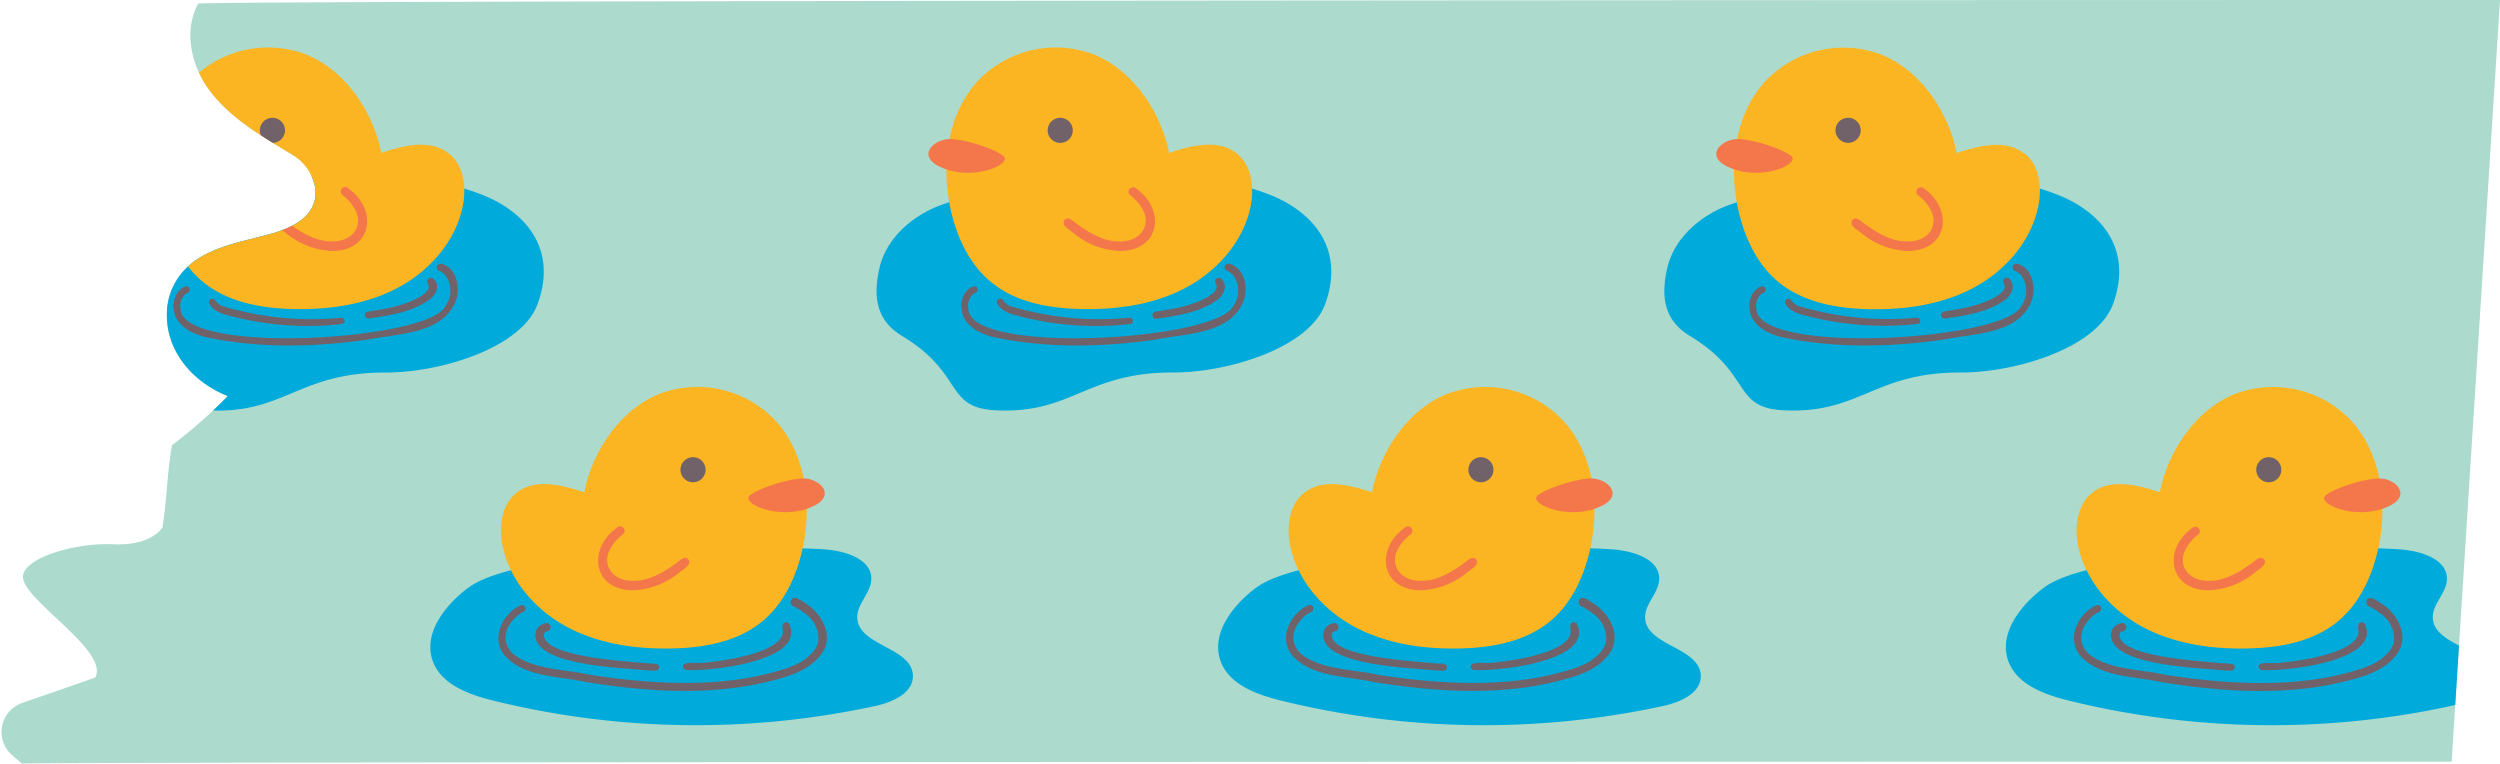
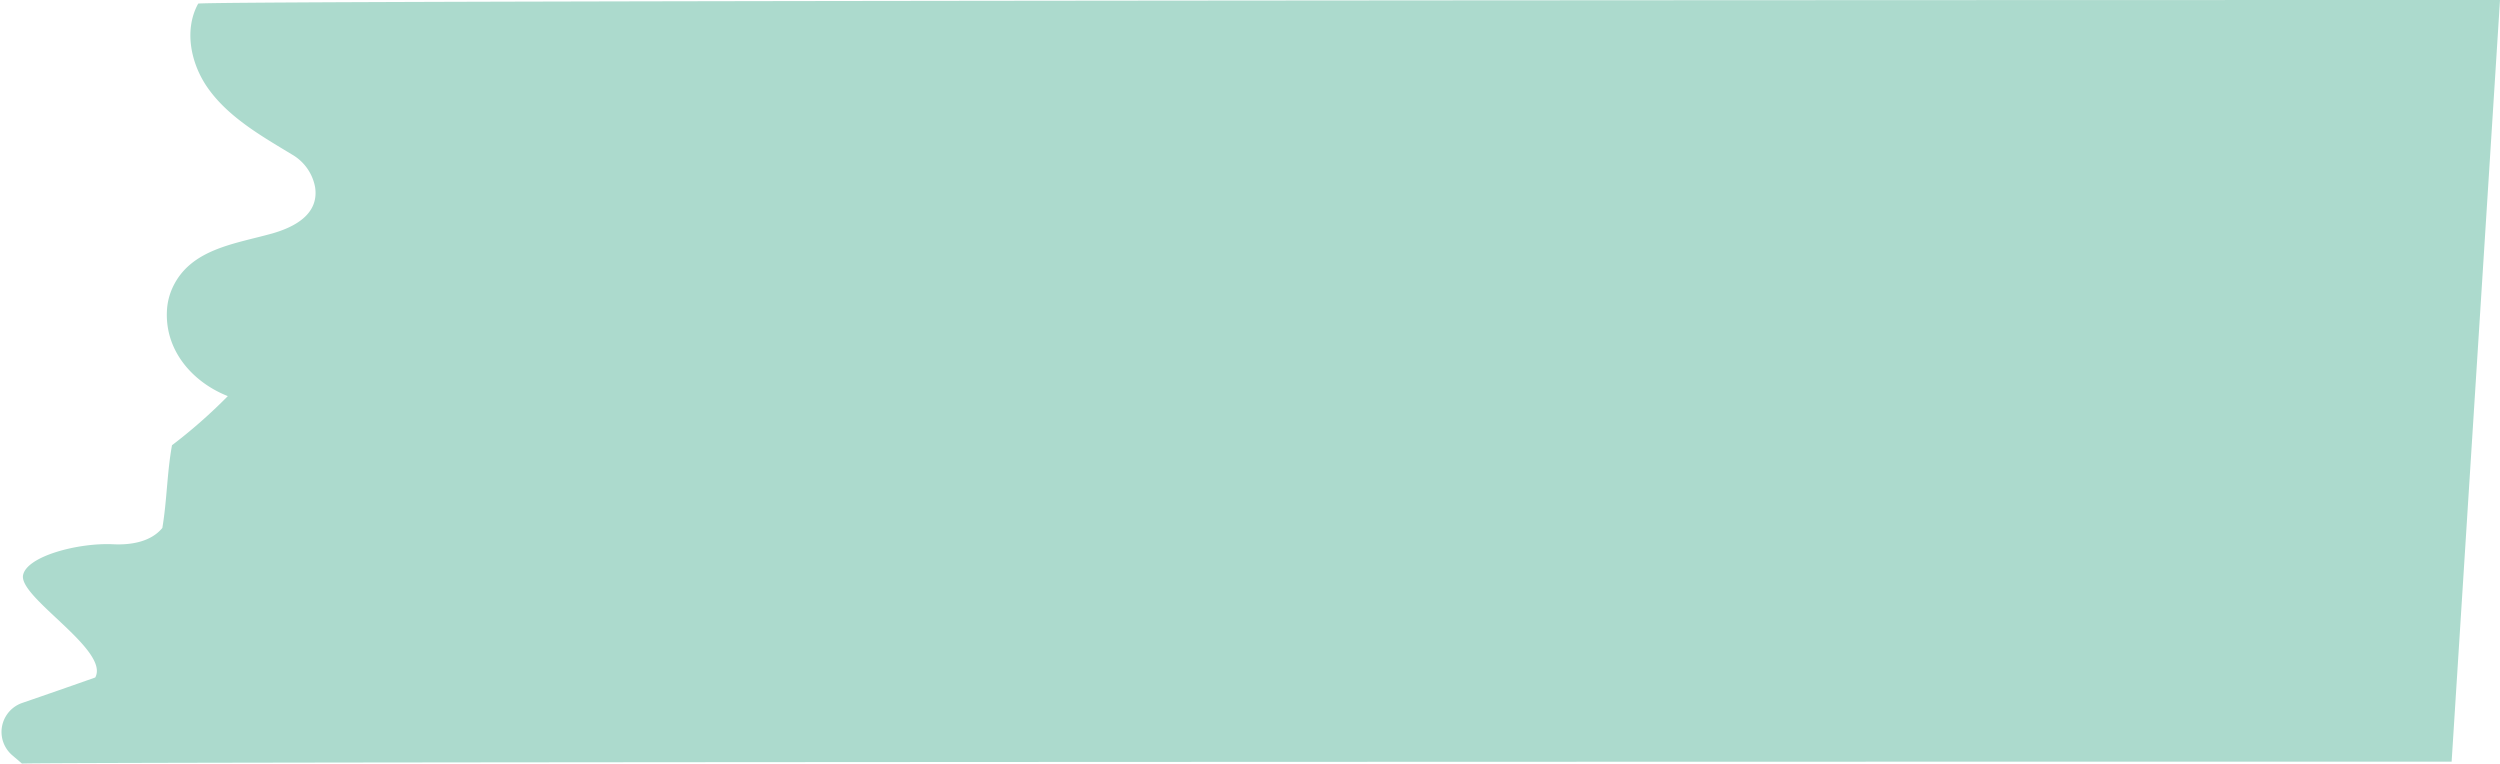
<svg xmlns="http://www.w3.org/2000/svg" height="152.8" preserveAspectRatio="xMidYMid meet" version="1.0" viewBox="-0.3 0.0 500.3 152.8" width="500.3" zoomAndPan="magnify">
  <defs>
    <clipPath id="a">
-       <path d="M34.12,89.1c-1,5.51-1,11-1.93,16.55-2.27,2.77-6.24,3.44-9.81,3.27-7-.35-17.38,2.39-18.07,6.21-.8,4.5,17.42,15,14.45,20.45q-7.31,2.58-14.61,5.09a6.14,6.14,0,0,0-2,10.47l1.95,1.67c0-.39,486.22-.39,486.22-.39L500,0C497.45,0,39.4,0,39.36.73c-2.84,5.16-1.54,11.82,1.79,16.68,4.13,6,10.89,9.82,17,13.52a9.52,9.52,0,0,1,4.61,6.54c.82,5.44-4.18,8-8.61,9.26-7.52,2.1-16.33,3.09-19.91,10.82a12.55,12.55,0,0,0-1.14,4.78c-.34,8.07,5.35,14.24,12.19,16.94A103.76,103.76,0,0,1,34.12,89.1Z" fill="#acdacd" />
-     </clipPath>
+       </clipPath>
  </defs>
  <g data-name="Layer 2">
    <g data-name="Layer 1">
      <g id="change1_1">
        <path d="M34.12,89.1c-1,5.51-1,11-1.93,16.55-2.27,2.77-6.24,3.44-9.81,3.27-7-.35-17.38,2.39-18.07,6.21-.8,4.5,17.42,15,14.45,20.45q-7.31,2.58-14.61,5.09a6.14,6.14,0,0,0-2,10.47l1.95,1.67c0-.39,486.22-.39,486.22-.39L500,0C497.45,0,39.4,0,39.36.73c-2.84,5.16-1.54,11.82,1.79,16.68,4.13,6,10.89,9.82,17,13.52a9.52,9.52,0,0,1,4.61,6.54c.82,5.44-4.18,8-8.61,9.26-7.52,2.1-16.33,3.09-19.91,10.82a12.55,12.55,0,0,0-1.14,4.78c-.34,8.07,5.35,14.24,12.19,16.94A103.76,103.76,0,0,1,34.12,89.1Z" fill="#acdacd" />
      </g>
      <g clip-path="url(#a)">
        <g id="change2_1">
          <path d="M480.66,110c3.83.39,8.73,2,8.72,5.81,0,2.8-2.9,5-2.83,7.79.15,5.64,10.91,5.91,11.15,11.55.14,3.53-4.09,5.38-7.54,6.13a169.43,169.43,0,0,1-76.58-1.11c-4.86-1.21-10.33-3.23-12-7.95-1.93-5.49,2.49-11.13,7.14-14.62C419.81,109.31,472,109.13,480.66,110Zm-229.58,7.6c-4.65,3.49-9.07,9.13-7.14,14.62,1.65,4.72,7.12,6.74,12,7.95a169.43,169.43,0,0,0,76.58,1.11c3.46-.75,7.68-2.6,7.54-6.13-.24-5.64-11-5.91-11.14-11.55-.08-2.8,2.81-5,2.82-7.79,0-3.85-4.89-5.42-8.72-5.81C314.29,109.13,262.16,109.31,251.08,117.62Zm112.65-81a88.48,88.48,0,0,0-18.45,4.58c-5.55,2.16-10.55,6.59-11.91,12.39s-.63,10.55,4.47,13.63c12.63,7.61,8.41,14.39,18.79,14.91,15.38.76,18-7.66,35.68-7.57,10.58,0,27.07-4.83,30.28-13.78,4-11.05-2.55-18.29-10.76-21.64C395.56,32.51,372.69,35.31,363.73,36.61Zm-270.31,81c-4.65,3.49-9.07,9.13-7.14,14.62,1.66,4.72,7.13,6.74,12,7.95a169.39,169.39,0,0,0,76.57,1.11c3.46-.75,7.68-2.6,7.54-6.13-.23-5.64-11-5.91-11.14-11.55-.07-2.8,2.81-5,2.82-7.79,0-3.85-4.88-5.42-8.72-5.81C156.63,109.13,104.5,109.31,93.42,117.62Zm112.65-81a88.63,88.63,0,0,0-18.45,4.58c-5.55,2.16-10.55,6.59-11.9,12.39s-.64,10.55,4.46,13.63c12.63,7.61,8.41,14.39,18.8,14.91,15.37.76,18-7.66,35.67-7.57,10.58,0,27.08-4.83,30.28-13.78,3.95-11.05-2.55-18.29-10.76-21.64C237.9,32.51,215,35.31,206.07,36.61Zm-157.66,0A88.63,88.63,0,0,0,30,41.19c-5.55,2.16-10.55,6.59-11.9,12.39s-.64,10.55,4.46,13.63c12.63,7.61,8.41,14.39,18.8,14.91,15.37.76,18-7.66,35.68-7.57,10.57,0,27.07-4.83,30.27-13.78,4-11.05-2.55-18.29-10.76-21.64C80.25,32.51,57.37,35.31,48.41,36.61Z" fill="#00aada" />
        </g>
        <g id="change3_1">
          <path d="M249.93,41.52c-1.52,7-6.78,12.84-13.1,16.15s-13.6,4.32-20.71,4.17c-6.37-.12-13.05-1.28-18-5.32-4.59-3.73-7.16-9.5-8.32-15.33-1.72-8.59-.42-18.25,5.38-24.76a21.48,21.48,0,0,1,23.46-5.51c7.93,3.21,13.47,11.7,15,19.68,4.54-1.51,10-2.87,13.69.21C250.26,33.27,250.75,37.73,249.93,41.52ZM131.63,78.84c-7.93,3.21-13.47,11.7-15,19.68-4.54-1.51-10-2.87-13.69.21-3,2.47-3.44,6.93-2.62,10.71,1.52,7,6.78,12.85,13.1,16.15s13.6,4.32,20.71,4.18c6.37-.13,13.05-1.29,18-5.33,4.59-3.72,7.16-9.5,8.32-15.33,1.72-8.59.42-18.25-5.39-24.75A21.45,21.45,0,0,0,131.63,78.84Zm-42-48C86,27.73,80.5,29.09,76,30.6c-1.53-8-7.07-16.47-15-19.68a21.46,21.46,0,0,0-23.45,5.51C31.7,22.94,30.4,32.6,32.12,41.19c1.16,5.83,3.73,11.6,8.32,15.33,5,4,11.65,5.2,18,5.32,7.11.15,14.39-.87,20.71-4.17s11.58-9.13,13.1-16.15C93.09,37.73,92.6,33.27,89.65,30.81Zm357.3,48c-7.94,3.21-13.47,11.7-15,19.68-4.53-1.51-10-2.87-13.68.21-2.95,2.47-3.45,6.93-2.63,10.71,1.53,7,6.79,12.85,13.11,16.15s13.59,4.32,20.71,4.18c6.37-.13,13.05-1.29,18-5.33,4.58-3.72,7.16-9.5,8.32-15.33,1.72-8.59.42-18.25-5.39-24.75A21.45,21.45,0,0,0,447,78.84Zm-42-48c-3.68-3.08-9.15-1.72-13.68-.21-1.54-8-7.07-16.47-15-19.68a21.47,21.47,0,0,0-23.45,5.51c-5.81,6.51-7.1,16.17-5.39,24.76,1.17,5.83,3.74,11.6,8.32,15.33,5,4,11.65,5.2,18,5.32,7.11.15,14.39-.87,20.71-4.17s11.57-9.13,13.1-16.15C408.41,37.73,407.91,33.27,405,30.81Zm-115.67,48c-7.93,3.21-13.47,11.7-15,19.68-4.54-1.51-10-2.87-13.69.21-3,2.47-3.45,6.93-2.63,10.71,1.53,7,6.79,12.85,13.11,16.15s13.6,4.32,20.71,4.18c6.37-.13,13-1.29,18-5.33,4.59-3.72,7.16-9.5,8.32-15.33,1.72-8.59.42-18.25-5.39-24.75A21.45,21.45,0,0,0,289.29,78.84Z" fill="#fcb522" />
        </g>
        <g id="change4_1">
          <path d="M475.86,95.75c3.19,0,6.62,3.35,1.86,5.57-6.53,3.05-14.47-.59-12.68-2.13S473.08,95.71,475.86,95.75ZM307.38,99.19c-1.79,1.54,6.16,5.18,12.68,2.13,4.76-2.22,1.34-5.52-1.86-5.57C315.43,95.71,309.11,97.69,307.38,99.19Zm40-71.36c-3.19.05-6.62,3.35-1.86,5.57,6.53,3.05,14.48-.59,12.68-2.14S350.14,27.79,347.36,27.83ZM149.72,99.19c-1.79,1.54,6.16,5.18,12.69,2.13,4.75-2.22,1.33-5.52-1.87-5.57C157.77,95.71,151.45,97.69,149.72,99.19Zm40-71.36c-3.2.05-6.63,3.35-1.87,5.57,6.53,3.05,14.48-.59,12.69-2.14S192.48,27.79,189.71,27.83ZM66.08,50.22a15.68,15.68,0,0,1-9-3.43c-1-.88-2.88-1.67-1.86-2.9.69-.4,1,0,1.27.07C59.09,46,62.73,48.4,66,48.29c4.17.19,6.5-3.08,4.79-6.3a9,9,0,0,0-2.61-3,.9.9,0,1,1,1.27-1.27C75.44,42.07,74.13,50.27,66.08,50.22Zm70,61.66c-2.6,2.08-6.24,4.44-9.51,4.34-4.17.19-6.5-3.08-4.79-6.31a9.12,9.12,0,0,1,2.61-3,.9.9,0,1,0-1.27-1.27c-6,4.34-4.68,12.54,3.37,12.49a15.61,15.61,0,0,0,9-3.43c1-.88,2.88-1.67,1.86-2.9C136.68,111.41,136.33,111.83,136.1,111.88Zm91-74.15a.91.91,0,0,0-1.54.63.94.94,0,0,0,.26.64,9.06,9.06,0,0,1,2.62,3c1.71,3.22-.62,6.49-4.79,6.3-3.27.11-6.91-2.26-9.51-4.33-.24-.06-.59-.47-1.27-.07-1,1.23.84,2,1.86,2.9a15.65,15.65,0,0,0,9,3.43C231.79,50.27,233.1,42.07,227.11,37.73Zm224.31,74.15c-2.6,2.08-6.24,4.44-9.52,4.34-4.17.19-6.49-3.08-4.78-6.31a9,9,0,0,1,2.61-3,.9.9,0,0,0-1.27-1.27c-6,4.34-4.68,12.54,3.37,12.49a15.58,15.58,0,0,0,9-3.43c1-.88,2.89-1.67,1.87-2.9C452,111.41,451.65,111.83,451.42,111.88Zm-157.66,0c-2.6,2.08-6.24,4.44-9.51,4.34-4.17.19-6.5-3.08-4.79-6.31a9.12,9.12,0,0,1,2.61-3,.9.9,0,1,0-1.27-1.27c-6,4.34-4.68,12.54,3.37,12.49a15.64,15.64,0,0,0,9-3.43c1-.88,2.88-1.67,1.86-2.9C294.34,111.41,294,111.83,293.76,111.88Zm91-74.15a.9.9,0,0,0-1.53.63.94.94,0,0,0,.26.64,8.91,8.91,0,0,1,2.61,3c1.72,3.22-.61,6.49-4.78,6.3-3.27.11-6.91-2.26-9.52-4.33-.23-.06-.58-.47-1.27-.07-1,1.23.85,2,1.87,2.9a15.65,15.65,0,0,0,9,3.43C389.44,50.27,390.76,42.07,384.76,37.73Z" fill="#f3774b" />
        </g>
        <g id="change5_1">
          <path d="M456,95.07a2.51,2.51,0,1,1-1.66-3.5A2.51,2.51,0,0,1,456,95.07Zm-159.32-3.5a2.51,2.51,0,1,0,1.66,3.5A2.51,2.51,0,0,0,296.65,91.57Zm70.6-64.42a2.51,2.51,0,1,0,1.66-3.5A2.51,2.51,0,0,0,367.25,27.15ZM139,91.57a2.51,2.51,0,1,0,1.66,3.5A2.5,2.5,0,0,0,139,91.57Zm70.6-64.42a2.51,2.51,0,1,0,1.67-3.5A2.51,2.51,0,0,0,209.59,27.15Zm-157.65,0a2.51,2.51,0,1,0,1.66-3.5A2.5,2.5,0,0,0,51.94,27.15ZM446.75,134c-.81.45-1.91.05-2.82.11-4.58-.53-22.34-.94-21.75-7.32a2.39,2.39,0,0,1,2.3-2.11.83.83,0,0,1,0,1.65c-.29,0-.47.2-.61.51-.49,4.32,14,5.3,20.2,5.85C444.92,132.89,447.68,132.45,446.75,134Zm26.13-9.28c-1-.57-1.54.37-1.2,1.34.46,4.15-9.86,6-15.35,6.54-1.44.27-3.09-.17-4.43.32a.7.7,0,0,0,.49,1.18C457,134.38,476.68,132.31,472.88,124.73Zm3-4.21c-.72-.38-1.9-1.4-2.54-.42a1,1,0,0,0,.65,1.35,13.92,13.92,0,0,1,2.13,1.35c2.5,1.74,3.73,5.45,1.55,7.74-2.3,2.61-5.57,3.42-9.35,4.39-11.19,2.76-24,1.88-35.21.13-5.39-1.17-11.69-1-15.61-4.36-2.13-2.35-1.65-5.13,1.15-7.55.45-.45,1.29-.53,1.53-1.15a.72.72,0,0,0-1.05-.81c-3.67,1.65-5.95,6.73-3.1,10.08,4,4.34,10.71,4,16.12,5.24,11.75,1.87,23.9,2.78,35.6.15,4.19-1,8.93-2.1,11.62-5.75S479.39,122.5,475.84,120.52ZM286.41,132.7c-6.22-.55-20.69-1.53-20.2-5.85.14-.31.32-.54.61-.51a.83.83,0,0,0,0-1.65,2.4,2.4,0,0,0-2.3,2.11c-.59,6.38,17.17,6.79,21.76,7.32.91-.06,2,.34,2.81-.11C290,132.45,287.26,132.89,286.41,132.7Zm28.81-8c-1-.57-1.54.37-1.19,1.34.45,4.15-9.87,6-15.35,6.54-1.45.27-3.1-.17-4.44.32a.7.7,0,0,0,.49,1.18C299.35,134.38,319,132.31,315.22,124.73Zm3-4.21c-.71-.38-1.9-1.4-2.53-.42a1,1,0,0,0,.64,1.35,13.45,13.45,0,0,1,2.13,1.35c2.5,1.74,3.73,5.45,1.55,7.74-2.29,2.61-5.57,3.42-9.35,4.39-11.19,2.76-24.05,1.88-35.21.13-5.39-1.17-11.69-1-15.61-4.36-2.13-2.35-1.65-5.13,1.15-7.55.45-.45,1.29-.53,1.53-1.15a.72.72,0,0,0-1.05-.81c-3.66,1.65-6,6.73-3.1,10.08,4,4.34,10.72,4,16.13,5.24,11.74,1.87,23.89,2.78,35.59.15,4.19-1,8.93-2.1,11.62-5.75S321.73,122.5,318.18,120.52Zm65.17-56.94a62.09,62.09,0,0,1-23.78-2.31,3.16,3.16,0,0,1-1.44-1.16.69.69,0,0,0-1.19.69c.79,1.39,2.4,2,3.86,2.33a60.71,60.71,0,0,0,22.8,1.7A.65.65,0,0,0,383.35,63.58Zm18.38-7.83a.74.74,0,0,0-1.17.77,2,2,0,0,0,.19.48c-.08-.18-.08-.22,0,0,.73,1.71-3.47,3.55-6.81,4.39-1.77.43-3.57.7-5.37,1a.72.72,0,0,0,.38,1.38c4.07-.6,8.36-1.22,11.81-3.62a4,4,0,0,0,1.54-1.92A2.2,2.2,0,0,0,401.73,55.75ZM404,53c-.51-.29-1.31-.41-1.51.3a.77.77,0,0,0,.46.89,3.8,3.8,0,0,1,1.25.92,5.26,5.26,0,0,1-.08,6.25c-3.55,6.78-52.55,9.76-52.93.48a3.19,3.19,0,0,1,.87-2.92c.2-.2.64-.26.88-.6a.67.67,0,0,0-.76-1c-2.41.88-2.92,4.07-1.9,6.19s3.5,3.33,5.76,3.91c10.71,2.34,21.85,2.07,32.66.54,6.11-1.28,15.13-1,17.66-8C407.05,57.48,406.48,54.14,404,53ZM128.76,132.7c-6.23-.55-20.69-1.53-20.21-5.85.14-.31.32-.54.61-.51a.83.83,0,0,0,0-1.65,2.4,2.4,0,0,0-2.3,2.11c-.59,6.38,17.17,6.79,21.76,7.32.91-.06,2,.34,2.81-.11C132.36,132.45,129.6,132.89,128.76,132.7Zm28.8-8c-1-.57-1.54.37-1.19,1.34.45,4.15-9.86,6-15.35,6.54-1.44.27-3.1-.17-4.44.32a.7.7,0,0,0,.49,1.18C141.69,134.38,161.37,132.31,157.56,124.73Zm3-4.21c-.71-.38-1.89-1.4-2.53-.42a.94.94,0,0,0,.65,1.35,13.82,13.82,0,0,1,2.12,1.35c2.51,1.74,3.73,5.45,1.55,7.74-2.29,2.61-5.56,3.42-9.35,4.39-11.19,2.76-24.05,1.88-35.21.13-5.39-1.17-11.69-1-15.61-4.36-2.12-2.35-1.65-5.13,1.16-7.55.44-.45,1.28-.53,1.52-1.15a.72.72,0,0,0-1-.81c-3.67,1.65-6,6.73-3.11,10.08,4,4.34,10.72,4,16.13,5.24,11.75,1.87,23.89,2.78,35.59.15,4.19-1,8.93-2.1,11.62-5.75S164.07,122.5,160.52,120.52ZM225.7,63.58a62.15,62.15,0,0,1-23.79-2.31,3.16,3.16,0,0,1-1.44-1.16.68.68,0,0,0-1.18.69c.78,1.39,2.39,2,3.85,2.33A60.76,60.76,0,0,0,226,64.83.65.65,0,0,0,225.7,63.58Zm18.37-7.83a.74.74,0,0,0-1.17.77,2,2,0,0,0,.2.48c-.09-.18-.09-.22,0,0,.73,1.71-3.47,3.55-6.81,4.39-1.77.43-3.57.7-5.36,1a.72.72,0,1,0,.38,1.38c4.06-.6,8.36-1.22,11.8-3.62a4,4,0,0,0,1.54-1.92A2.19,2.19,0,0,0,244.07,55.75ZM246.3,53c-.51-.29-1.31-.41-1.5.3a.76.76,0,0,0,.45.89,3.6,3.6,0,0,1,1.25.92,5.23,5.23,0,0,1-.08,6.25c-3.55,6.78-52.55,9.76-52.93.48a3.2,3.2,0,0,1,.88-2.92c.2-.2.63-.26.87-.6a.67.67,0,0,0-.75-1c-2.42.88-2.93,4.07-1.91,6.19s3.5,3.33,5.77,3.91c10.7,2.34,21.84,2.07,32.65.54,6.11-1.28,15.13-1,17.67-8C249.39,57.48,248.83,54.14,246.3,53ZM68,63.58a62.15,62.15,0,0,1-23.79-2.31,3.16,3.16,0,0,1-1.44-1.16.68.68,0,0,0-1.18.69c.78,1.39,2.39,2,3.86,2.33a60.69,60.69,0,0,0,22.8,1.7A.65.65,0,0,0,68,63.58Zm18.37-7.83a.74.74,0,0,0-1.16.77,1.66,1.66,0,0,0,.19.48c-.09-.18-.09-.22,0,0,.73,1.71-3.47,3.55-6.81,4.39-1.76.43-3.56.7-5.36,1a.75.75,0,0,0-.43.33.72.72,0,0,0,.81,1c4.06-.6,8.36-1.22,11.81-3.62A4,4,0,0,0,87,58.22,2.17,2.17,0,0,0,86.41,55.75ZM88.64,53c-.51-.29-1.31-.41-1.5.3a.77.77,0,0,0,.45.89,3.6,3.6,0,0,1,1.25.92,5.23,5.23,0,0,1-.08,6.25c-3.54,6.78-52.55,9.76-52.93.48a3.23,3.23,0,0,1,.88-2.92c.2-.2.63-.26.87-.6a.67.67,0,0,0-.75-1c-2.42.88-2.93,4.07-1.91,6.19s3.5,3.33,5.77,3.91c10.71,2.34,21.85,2.07,32.65.54,6.11-1.28,15.13-1,17.67-8C91.73,57.48,91.17,54.14,88.64,53Z" fill="#716269" />
        </g>
      </g>
    </g>
  </g>
</svg>